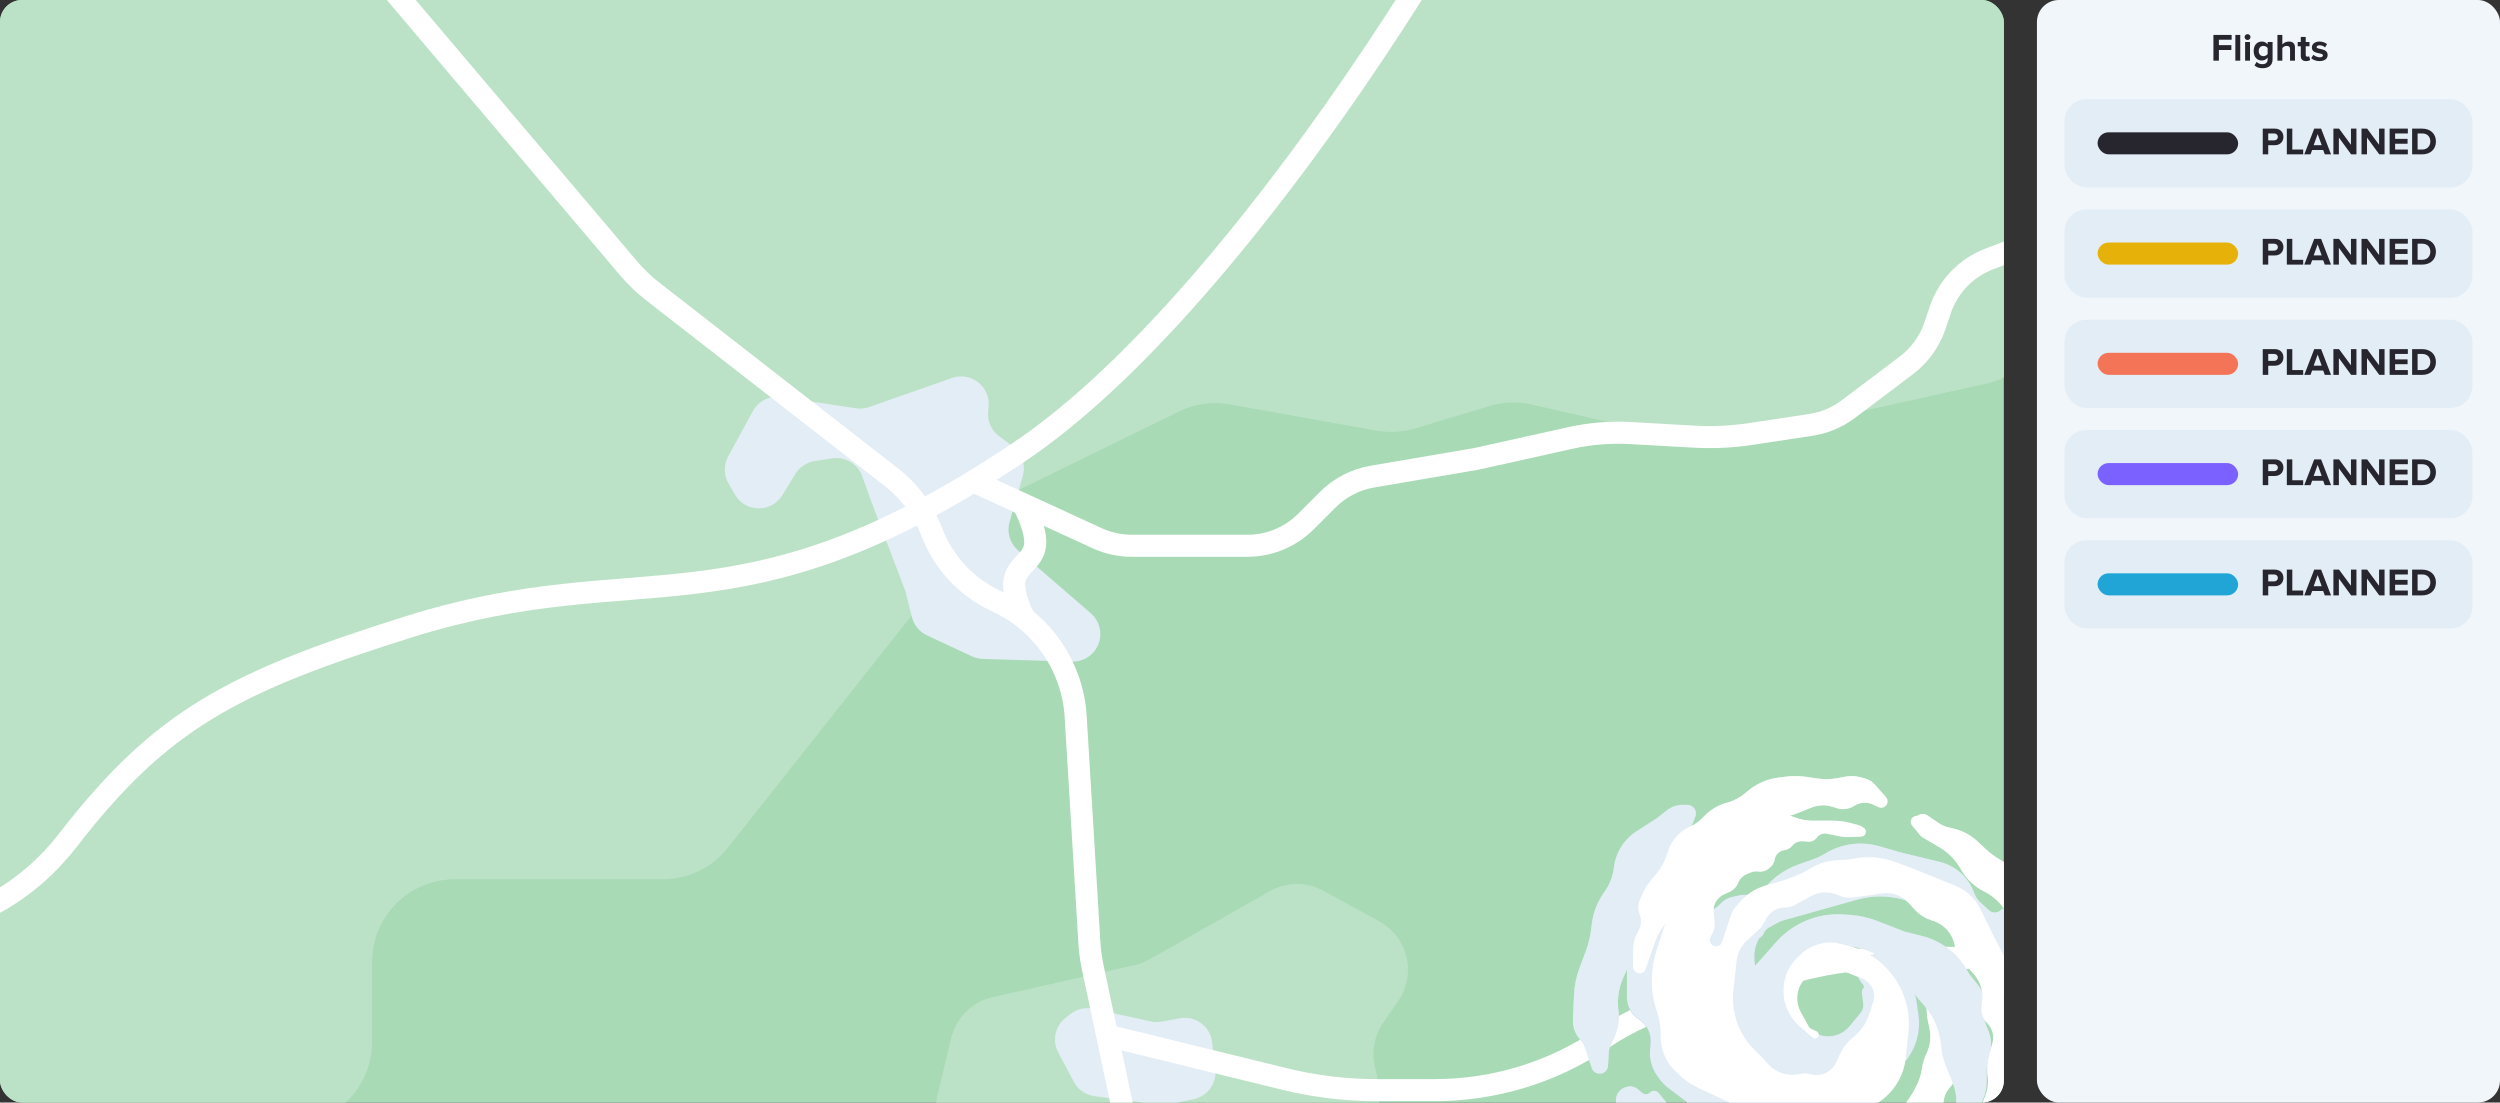
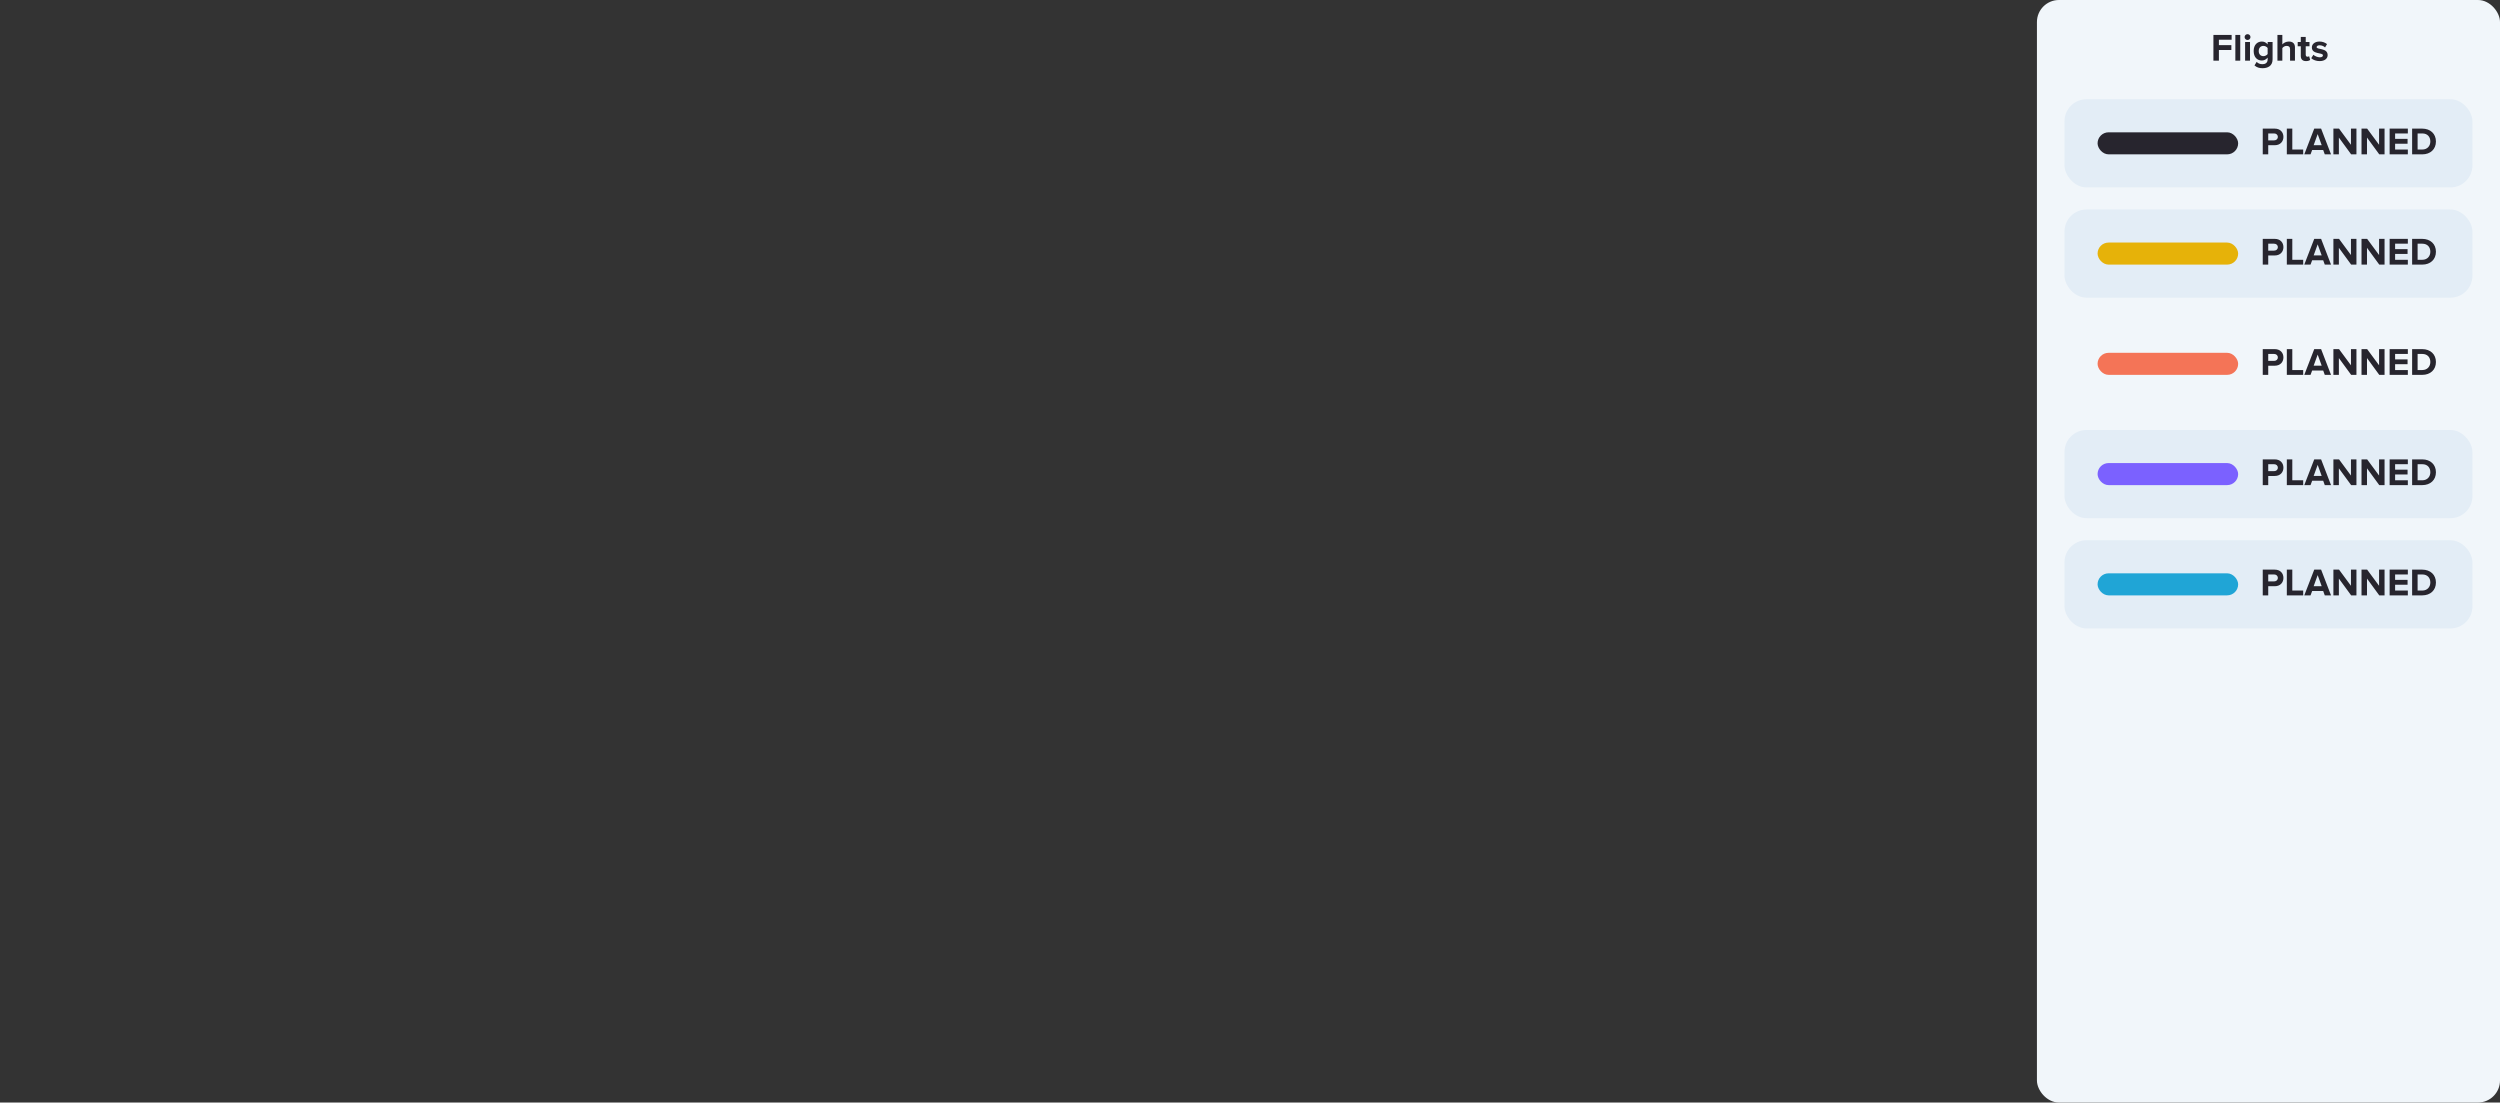
<svg xmlns="http://www.w3.org/2000/svg" viewBox="0 0 907 400" fill="none">
  <rect x="0" y="0" width="907" height="400" fill="#333333" stroke="none" />
  <defs>
    <clipPath id="clip0_455_40958">
      <rect width="907" height="400" fill="white" />
    </clipPath>
    <clipPath id="clip1_455_40958">
-       <rect width="727" height="400" rx="8" fill="white" />
-     </clipPath>
+       </clipPath>
    <clipPath id="clip2_455_40958">
      <rect width="727" height="400" rx="8" fill="white" />
    </clipPath>
    <clipPath id="clip3_455_40958">
      <rect width="200" height="200" fill="white" transform="translate(569 265)" />
    </clipPath>
    <symbol id="flight-path" viewBox="0 0 164 132" fill="none">
-       <path id="flight-path-path" d="M162 130H18C9.163 130 2 122.837 2 114C2 105.163 9.163 98 18 98H146C154.837 98 162 90.837 162 82C162 73.163 154.837 66 146 66H18C9.163 66 2 58.837 2 50C2 41.163 9.163 34 18 34H146C154.837 34 162 26.837 162 18C162 9.163 154.837 2 146 2H2" />
-     </symbol>
+       </symbol>
    <mask id="mask-flight-path">
      <use class="mask flight-path" href="#flight-path-path" />
    </mask>
    <symbol id="flight-item">
      <rect x="761" y="48" width="51" height="8" rx="4" fill="currentColor" />
      <path d="M822.912 56V52.682H825.292C827.308 52.682 828.428 51.296 828.428 49.672C828.428 48.034 827.322 46.662 825.292 46.662H820.924V56H822.912ZM825.026 50.932H822.912V48.412H825.026C825.81 48.412 826.398 48.888 826.398 49.672C826.398 50.442 825.81 50.932 825.026 50.932ZM835.596 56V54.25H831.648V46.662H829.66V56H835.596ZM845.696 56L842.098 46.662H839.606L835.994 56H838.262L838.85 54.418H842.854L843.428 56H845.696ZM842.308 52.668H839.396L840.852 48.65L842.308 52.668ZM854.917 56V46.662H852.929V52.528L848.603 46.662H846.559V56H848.547V49.91L852.999 56H854.917ZM865.116 56V46.662H863.128V52.528L858.802 46.662H856.758V56H858.746V49.91L863.198 56H865.116ZM873.565 56V54.25H868.945V52.136H873.467V50.386H868.945V48.412H873.565V46.662H866.957V56H873.565ZM878.801 56C881.727 56 883.757 54.152 883.757 51.338C883.757 48.524 881.727 46.662 878.801 46.662H875.119V56H878.801ZM878.801 54.25H877.107V48.412H878.801C880.719 48.412 881.727 49.686 881.727 51.338C881.727 52.92 880.649 54.25 878.801 54.25Z" fill="#27252E" />
    </symbol>
    <symbol id="tornado" viewBox="0 0 800 800">
      <path d="M590.25 346.424C590.25 344.816 590.476 343.216 590.922 341.671L593.661 332.169C595.817 324.689 604.964 321.912 610.915 326.931L613.095 328.77C616.371 331.533 621.258 331.157 624.073 327.925V327.925C625.163 326.674 626.621 325.8 628.238 325.43L630.857 324.83C634.848 323.915 638.923 325.986 640.536 329.75V329.75C641.612 332.261 641.411 335.136 639.996 337.473L638.524 339.906C637.2 342.094 636.5 344.602 636.5 347.159V347.28C636.5 350.501 637.576 353.629 639.558 356.167L652.8 373.128C656.383 377.718 662.427 379.619 667.992 377.906L668.716 377.683C676.938 375.154 680.695 365.654 676.427 358.185L676.042 357.511C675.848 357.171 675.62 356.852 675.361 356.558V356.558C672.808 353.657 673.76 349.116 677.264 347.485L679.053 346.652C682.324 345.129 686.217 346.238 688.196 349.255L692.701 356.126C694.051 358.183 694.93 360.513 695.278 362.949L696.033 368.234C696.178 369.244 696.25 370.262 696.25 371.281V371.281C696.25 376.423 694.41 381.396 691.064 385.301L685.406 391.901C683.647 393.953 682.242 396.282 681.246 398.794L679.096 404.214C677.769 407.561 675.015 410.14 671.589 411.246V411.246C670.045 411.743 668.618 412.547 667.393 413.609L666.738 414.177C663.539 416.95 659.387 418.37 655.159 418.137L646.295 417.649C638.611 417.226 631.233 414.495 625.125 409.813L619.5 405.5L605.461 394.917C603.996 393.813 602.719 392.48 601.678 390.971L601.052 390.063C599.239 387.434 598.381 384.263 598.621 381.079L598.831 378.307C599.089 374.885 597.446 371.597 594.554 369.749V369.749C591.872 368.037 590.25 365.075 590.25 361.893V346.424Z" fill="#A7B9CD" />
      <path d="M590.25 346.424C590.25 344.816 590.476 343.216 590.922 341.671L593.661 332.169C595.817 324.689 604.964 321.912 610.915 326.931L613.095 328.77C616.371 331.533 621.258 331.157 624.073 327.925V327.925C625.163 326.674 626.621 325.8 628.238 325.43L630.857 324.83C634.848 323.915 638.923 325.986 640.536 329.75V329.75C641.612 332.261 641.411 335.136 639.996 337.473L638.524 339.906C637.2 342.094 636.5 344.602 636.5 347.159V347.28C636.5 350.501 637.576 353.629 639.558 356.167L652.8 373.128C656.383 377.718 662.427 379.619 667.992 377.906L668.716 377.683C676.938 375.154 680.695 365.654 676.427 358.185L676.042 357.511C675.848 357.171 675.62 356.852 675.361 356.558V356.558C672.808 353.657 673.76 349.116 677.264 347.485L679.053 346.652C682.324 345.129 686.217 346.238 688.196 349.255L692.701 356.126C694.051 358.183 694.93 360.513 695.278 362.949L696.033 368.234C696.178 369.244 696.25 370.262 696.25 371.281V371.281C696.25 376.423 694.41 381.396 691.064 385.301L685.406 391.901C683.647 393.953 682.242 396.282 681.246 398.794L679.096 404.214C677.769 407.561 675.015 410.14 671.589 411.246V411.246C670.045 411.743 668.618 412.547 667.393 413.609L666.738 414.177C663.539 416.95 659.387 418.37 655.159 418.137L646.295 417.649C638.611 417.226 631.233 414.495 625.125 409.813L619.5 405.5L605.461 394.917C603.996 393.813 602.719 392.48 601.678 390.971L601.052 390.063C599.239 387.434 598.381 384.263 598.621 381.079L598.831 378.307C599.089 374.885 597.446 371.597 594.554 369.749V369.749C591.872 368.037 590.25 365.075 590.25 361.893V346.424Z" fill="#E3EDF6" />
      <path d="M589.853 394.417C591.331 393.851 593 394.137 594.206 395.162L595.775 396.496C596.608 397.204 597.846 397.154 598.619 396.381V396.381C599.494 395.506 600.932 395.574 601.721 396.527L613.428 410.673C616.522 414.412 620.942 416.811 625.763 417.367L628.487 417.681C630.324 417.893 632.132 418.303 633.881 418.904L635.784 419.559C643.289 422.138 651.351 422.649 659.121 421.036L665.455 419.722C670.954 418.58 676.253 416.626 681.176 413.923V413.923C684.715 411.98 688.452 410.422 692.324 409.274L693.25 409L695.576 408.633C697.141 408.386 698.743 408.701 700.098 409.524V409.524C702.92 411.237 704.073 414.75 702.817 417.803L702.287 419.09C701.775 420.333 701.656 421.704 701.948 423.017V423.017C702.783 426.774 700.225 430.441 696.41 430.954L692.461 431.486C691.166 431.66 689.916 432.081 688.779 432.726L682.596 436.232C672.103 442.182 659.723 443.868 648.02 440.943L646.858 440.652C643.793 439.886 640.662 439.412 637.507 439.237L628.131 438.716C622.582 438.407 617.122 437.182 611.973 435.091L600.293 430.345C597.351 429.15 594.898 426.997 593.333 424.234V424.234C592.131 422.114 591.5 419.719 591.5 417.283V411.779C591.5 409.964 590.985 408.186 590.014 406.651L587.026 401.929C585.332 399.251 586.514 395.693 589.474 394.561L589.853 394.417Z" fill="#E3EDF6" />
      <path d="M692.476 342.389C691.788 341.741 692.004 340.598 692.881 340.247V340.247C693.27 340.092 693.709 340.134 694.06 340.36L696.207 341.74C696.733 342.078 697.205 342.493 697.607 342.971L699.049 344.683C700.343 346.22 701.411 347.933 702.22 349.772L703.051 351.662C703.514 352.714 704.137 353.689 704.898 354.551L705.227 354.923C706.698 356.591 707.555 358.711 707.656 360.933V360.933C707.718 362.296 708.065 363.631 708.676 364.851L708.933 365.367C709.799 367.099 710.25 369.008 710.25 370.944V372.026C710.25 373.006 710.36 373.982 710.577 374.938L710.873 376.24C711.281 378.036 711.124 379.914 710.422 381.617V381.617C709.978 382.695 709.75 383.85 709.75 385.016V388.62C709.75 390.793 708.929 392.885 707.45 394.477V394.477C706.821 395.154 706.305 395.929 705.922 396.771L705.896 396.829C705.468 397.769 705.206 398.776 705.12 399.805L705.076 400.336C704.864 402.88 703.851 405.291 702.183 407.222L701.142 408.428C700.383 409.307 699.716 410.262 699.152 411.277L698.814 411.884C697.942 413.454 696.855 414.895 695.585 416.165V416.165C694.532 417.218 693.604 418.39 692.82 419.656L692.34 420.432C691.291 422.127 689.911 423.592 688.282 424.742V424.742C687.1 425.576 686.047 426.579 685.155 427.718L684.757 428.228C682.943 430.545 680.622 432.415 677.972 433.694L677.615 433.867C675.717 434.783 673.974 435.991 672.449 437.446V437.446C670.341 439.458 667.823 440.99 665.068 441.938L663.597 442.443C662.036 442.98 660.526 443.657 659.087 444.467L658.96 444.538C655.201 446.653 651.016 447.899 646.713 448.186L642 448.5L641.432 448.614C636.019 449.696 630.458 449.827 625 449V449L620.123 448.736C617.238 448.58 614.417 447.833 611.833 446.542L611.74 446.495C609.434 445.342 606.931 444.634 604.363 444.407V444.407C601.326 444.139 598.386 443.198 595.758 441.652L592.262 439.595C591.591 439.201 590.865 438.908 590.108 438.726L581.855 436.745C580.371 436.389 579.719 434.644 580.606 433.401V433.401C581.01 432.836 581.663 432.5 582.358 432.5H587.5H594.185C596.362 432.5 598.508 433.028 600.437 434.038V434.038C601.965 434.839 603.632 435.338 605.348 435.51L606.15 435.59C607.21 435.696 608.281 435.638 609.323 435.419L610.385 435.195C611.762 434.905 613.195 435.043 614.492 435.589L614.649 435.655C616.309 436.354 618.183 436.335 619.829 435.604V435.604C621.078 435.049 622.47 434.9 623.808 435.179L625.138 435.456C626.853 435.813 628.63 435.745 630.313 435.258L633.739 434.266C636.056 433.596 638.484 433.395 640.88 433.677L642.873 433.912C644.757 434.133 646.666 433.849 648.404 433.089V433.089C649.297 432.698 650.133 432.187 650.887 431.57L654.399 428.696C656.764 426.762 659.567 425.437 662.562 424.838V424.838C664.508 424.448 666.38 423.751 668.107 422.773L670.781 421.257C672.243 420.429 673.506 419.292 674.482 417.925L675.676 416.254C676.373 415.278 677.371 414.559 678.516 414.207V414.207C679.486 413.908 680.354 413.345 681.022 412.582L683.5 409.75L691.139 400.502C692.377 399.004 693.462 397.387 694.38 395.675L695.073 394.38C696.183 392.308 696.933 390.063 697.29 387.74L697.381 387.146C697.626 385.557 698.1 384.012 698.788 382.559L698.956 382.205C699.647 380.745 700.086 379.18 700.255 377.574V377.574C700.417 376.035 700.329 374.48 699.993 372.969L699.603 371.214C699.202 369.41 699 367.568 699 365.719V363.827C699 362.778 699.104 361.732 699.309 360.703V360.703C699.764 358.429 699.717 356.082 699.17 353.827L698.723 351.983C698.245 350.011 697.411 348.143 696.261 346.47L695.461 345.308C695.321 345.103 695.159 344.914 694.978 344.744L692.476 342.389Z" fill="white" />
-       <path d="M657.534 311.859C659.173 311.288 660.748 310.545 662.231 309.642V309.642C668.136 306.048 675.281 305.103 681.917 307.038L689.5 309.25L703.687 312.68C709.08 313.984 713.55 317.741 715.763 322.83L716.603 324.762C717.03 325.743 717.656 326.625 718.442 327.351L721.549 330.218C722.787 331.361 724.699 331.346 725.919 330.184V330.184C727.46 328.716 729.979 329.138 730.958 331.027L736 340.75L742.328 354.989C743.438 357.486 744.221 360.116 744.659 362.813L745.204 366.177C745.4 367.384 745.793 368.551 746.366 369.631L747.917 372.55C749.033 374.65 748.816 377.209 747.362 379.091V379.091C746.19 380.607 745.806 382.587 746.324 384.431L747.414 388.306C747.628 389.065 747.506 389.88 747.079 390.543V390.543C746.222 391.877 744.42 392.215 743.138 391.282L741.786 390.299C740.664 389.483 740 388.179 740 386.792V385.341C740 383.842 739.401 382.401 738.341 381.341V381.341C737.034 380.034 736.447 378.165 736.778 376.346V376.346C737.077 374.701 736.63 373.008 735.559 371.725L704.25 334.25V334.25C696.208 326.362 684.563 323.374 673.717 326.413L647.327 333.808C646.28 334.102 645.272 334.523 644.328 335.063L641.627 336.606C640.895 337.024 640.319 337.668 639.983 338.441V338.441C638.438 342.002 633.204 341.367 632.556 337.538L632.287 335.948C632.103 334.857 632.338 333.736 632.946 332.811L638.173 324.857C641.628 319.599 646.72 315.628 652.66 313.558L657.534 311.859Z" fill="#E3EDF6" />
      <path d="M693.702 299.485C692.642 298.195 693.428 296.244 695.086 296.049V296.049C695.359 296.017 695.624 295.931 695.864 295.798L696.043 295.698C697.089 295.117 698.373 295.18 699.357 295.859L703.288 298.569C704.419 299.349 705.688 299.907 707.027 300.213L708.615 300.576C711.977 301.345 715.072 302.999 717.58 305.367L720.061 307.71C721.848 309.398 723.824 310.873 725.95 312.106L731.657 315.416C734.019 316.786 736.022 318.696 737.502 320.99L737.556 321.074C739.315 323.8 741.82 325.964 744.774 327.306L744.969 327.395C747.29 328.45 749.325 330.043 750.908 332.041V332.041C752.448 333.987 753.516 336.264 754.027 338.693L755.687 346.574C756.708 351.425 759.083 355.887 762.538 359.443L764.607 361.574C765.363 362.352 765.978 363.256 766.423 364.245V364.245C767.433 366.49 767.515 369.043 766.651 371.348L766.438 371.916C765.983 373.129 765.75 374.413 765.75 375.708V379.233C765.75 383.006 764.716 386.706 762.761 389.932L761.931 391.302C761.15 392.589 760.617 394.011 760.357 395.494L759.224 401.973C759.088 402.749 758.507 403.373 757.742 403.564V403.564C756.405 403.899 755.139 402.809 755.272 401.437L755.599 398.057C755.697 397.05 755.443 396.04 754.882 395.198L754.128 394.067C753.23 392.719 752.75 391.135 752.75 389.515V387.86C752.75 385.974 752.36 384.108 751.604 382.38L750.548 379.967C749.688 378.002 749.154 375.91 748.965 373.774V373.774C748.66 370.319 747.453 367.004 745.464 364.163L743.978 362.04C742.356 359.724 741.392 356.993 741.191 354.172V354.172C740.909 350.224 739.128 346.508 736.215 343.828V343.828C735.078 342.782 734.104 341.572 733.324 340.238L727.936 331.022C726.02 327.745 723.192 325.096 719.797 323.399V323.399C716.343 321.672 713.478 318.961 711.562 315.608L711.309 315.165C709.468 311.945 706.817 309.262 703.618 307.384L697.693 303.907C697.234 303.638 696.827 303.29 696.49 302.879L693.702 299.485Z" fill="white" />
      <path d="M577.51 335.174C577.996 331.279 579.394 327.555 581.59 324.302L582.508 322.942C584.145 320.516 585.175 317.732 585.511 314.825V314.825C586.137 309.397 589.163 304.535 593.757 301.576L601.25 296.75L604.713 294.008C606.356 292.708 608.39 292 610.486 292H612.16C612.71 292 613.25 292.146 613.725 292.423V292.423C615.038 293.189 615.603 294.791 615.062 296.211L614.166 298.564C614.056 298.854 613.923 299.136 613.769 299.406L605.75 313.5L598.755 324.248C596.595 327.567 594.901 331.167 593.72 334.946L592.642 338.396C592.051 340.288 591.75 342.258 591.75 344.24V344.24C591.75 347.047 591.147 349.822 589.981 352.376L588.97 354.59C587.353 358.132 586.708 362.042 587.104 365.917L587.22 367.054C587.566 370.448 586.94 373.87 585.414 376.921L584.535 378.68C584.017 379.716 583.717 380.846 583.653 382.003L583.394 386.656C583.311 388.149 582.153 389.36 580.665 389.509V389.509C579.253 389.65 577.931 388.794 577.483 387.448L575.141 380.424C574.718 379.154 574.042 377.984 573.153 376.985V376.985C571.451 375.07 570.56 372.57 570.666 370.01L571.038 361.08C571.179 357.715 571.85 354.392 573.027 351.236L575.363 344.969C576.285 342.498 576.915 339.928 577.242 337.312L577.51 335.174Z" fill="#E3EDF6" />
      <path d="M613.126 299.908C614.859 299.143 616.425 298.047 617.736 296.681L618.388 296.002C620.587 293.712 623.374 292.07 626.444 291.258V291.258C628.949 290.594 631.274 289.377 633.246 287.695L633.966 287.08C637.09 284.416 640.912 282.703 644.979 282.145L647.284 281.829C650.08 281.445 652.917 281.466 655.708 281.89L659.025 282.395C661.656 282.795 664.336 282.747 666.951 282.253L669.393 281.79C671.273 281.435 673.21 281.508 675.057 282.006L676.738 282.458C678.05 282.812 679.229 283.543 680.128 284.562L684.218 289.197C685.233 290.347 684.857 292.15 683.466 292.799V292.799C682.854 293.085 682.146 293.087 681.532 292.803L679.518 291.874C677.326 290.862 674.77 291.037 672.737 292.338L672.627 292.409C670.804 293.576 668.557 293.875 666.491 293.226L664.773 292.686C662.332 291.919 659.701 292.013 657.321 292.952L651.5 295.25V295.25C634.673 300.427 620.12 311.198 610.251 325.777L609 327.625L601.975 338.389C601.493 339.127 601.103 339.92 600.812 340.752L597.025 351.571C596.513 353.036 594.738 353.598 593.475 352.696V352.696C592.863 352.259 592.5 351.554 592.5 350.802V344.178C592.5 342.417 592.91 340.68 593.698 339.105L594.647 337.206C595.507 335.486 595.582 333.479 594.855 331.7V331.7C594.15 329.979 594.197 328.042 594.984 326.356L596.489 323.131C596.994 322.048 597.629 321.03 598.38 320.099L601.345 316.422C602.77 314.655 603.868 312.647 604.586 310.493L605.219 308.593C606.512 304.713 609.384 301.559 613.126 299.908V299.908Z" fill="white" />
      <path d="M634.031 359.751C633.52 358.442 633.379 357.018 633.623 355.635V355.635C633.87 354.239 634.499 352.939 635.44 351.88L644 342.25V342.25C650.132 335.017 659.332 331.122 668.793 331.753L670.992 331.899C674.477 332.132 677.906 332.895 681.159 334.164L691 338L697.344 339.586C704.155 341.289 709.983 345.682 713.495 351.761L713.75 352.202C714.249 353.066 714.815 353.89 715.441 354.667L717.526 357.253C719.581 359.801 720.479 363.092 720.003 366.33V366.33C719.675 368.563 719.997 370.842 720.93 372.896L721.145 373.368C722.502 376.354 722.726 379.731 721.774 382.869L721.456 383.922C720.988 385.465 720.75 387.07 720.75 388.683V392.463C720.75 394.143 720.471 395.81 719.923 397.398L719.267 399.301C718.607 401.214 718.597 403.29 719.236 405.209V405.209C719.893 407.178 719.864 409.312 719.155 411.262L718.855 412.085C718.454 413.189 717.889 414.226 717.179 415.161L712.75 421L710.617 424.732C710.043 425.738 709.63 426.828 709.393 427.962V427.962C708.82 430.716 707.217 433.148 704.911 434.762L704.33 435.169C703.779 435.555 703.179 435.865 702.546 436.092L697.28 437.983C695.462 438.635 693.504 437.448 693.243 435.534V435.534C693.093 434.434 693.555 433.34 694.448 432.68L696.106 431.454C697.769 430.225 698.75 428.28 698.75 426.212V425.457C698.75 423.856 699.229 422.291 700.127 420.965L703.269 416.319C704.088 415.108 704.805 413.832 705.412 412.502L708.257 406.27C709.241 404.115 709.75 401.774 709.75 399.405V399.405C709.75 397.321 709.356 395.255 708.588 393.316L705.883 386.491C704.966 384.176 704.399 381.739 704.201 379.257V379.257C703.747 373.588 701.379 368.242 697.485 364.097L697.29 363.889C696.265 362.798 695.337 361.621 694.516 360.37L690.5 354.25L689.77 353.347C686.811 349.683 682.922 346.881 678.51 345.235L677.031 344.683C671.561 342.642 665.51 342.817 660.167 345.171L655.047 347.426C650.422 349.463 647.343 353.939 647.095 358.987V358.987C646.879 363.377 648.838 367.592 652.333 370.258L657.175 373.952C659.873 376.009 663.428 376.566 666.626 375.431V375.431C668.343 374.822 669.862 373.757 671.02 372.35L674.979 367.544C675.79 366.559 676.156 365.282 675.991 364.017L675.537 360.532C675.22 358.102 677.855 356.385 679.95 357.657V357.657C681.025 358.31 681.561 359.577 681.282 360.804L679.481 368.697C678.842 371.499 677.365 374.04 675.247 375.982L669.188 381.536C667.421 383.156 665.298 384.34 662.991 384.992V384.992C658.005 386.401 652.645 385.199 648.738 381.796L644.34 377.966C641.161 375.196 638.699 371.699 637.165 367.771L634.031 359.751Z" fill="#E3EDF6" />
      <path d="M665.75 342L669.891 342.964C678.784 345.035 686.203 351.132 689.958 359.454V359.454C692.113 364.231 692.948 369.497 692.377 374.706L691.362 383.95C691.122 386.137 690.553 388.276 689.673 390.294V390.294C687.776 394.646 684.513 398.261 680.377 400.592L677.242 402.359C674.43 403.944 671.397 405.103 668.244 405.796L660.5 407.5L652.003 409.199C648.573 409.885 645.019 409.57 641.764 408.291V408.291C640.426 407.766 639.155 407.083 637.977 406.259L635.405 404.459C633.306 402.989 631.083 401.703 628.763 400.614L615.971 394.613C613.344 393.38 610.951 391.701 608.899 389.649L607.495 388.245C605.528 386.278 604.072 383.86 603.254 381.201V381.201C602.754 379.576 602.5 377.886 602.5 376.185V375.152C602.5 372.731 602.133 370.325 601.411 368.014L600.882 366.323C598.682 359.282 598.727 351.732 601.01 344.718L604.5 334L612.52 316.074C612.839 315.359 613.099 314.619 613.295 313.861L613.352 313.643C614.247 310.189 616.473 307.229 619.543 305.41V305.41C620.839 304.642 621.997 303.663 622.969 302.513L623.353 302.06C625.721 299.262 628.929 297.301 632.5 296.471L634.985 295.893C636.822 295.466 638.702 295.25 640.589 295.25H644.268C646.57 295.25 648.852 295.674 651 296.5V296.5C653.148 297.326 655.43 297.75 657.732 297.75H664.877C667.116 297.75 669.345 298.045 671.507 298.627L674.46 299.422C674.653 299.474 674.837 299.551 675.01 299.65L676.072 300.266C677.383 301.024 677.165 302.98 675.72 303.431V303.431C675.574 303.477 675.423 303.503 675.27 303.509L670.638 303.694C669.716 303.731 668.793 303.659 667.888 303.478L662.749 302.45C661.38 302.176 659.978 302.73 659.167 303.866V303.866C658.443 304.88 657.24 305.439 655.998 305.34L654.14 305.191C652.64 305.071 651.174 305.681 650.201 306.83L650.038 307.023C649.372 307.811 648.428 308.314 647.403 308.427V308.427C645.67 308.62 644.257 309.902 643.898 311.608L643.806 312.046C643.607 312.992 643.118 313.852 642.408 314.508L642.034 314.854C640.904 315.897 639.368 316.382 637.844 316.179V316.179C636.963 316.062 636.066 316.173 635.241 316.504L633.823 317.071C632.341 317.664 631.172 318.844 630.593 320.332V320.332C630.052 321.723 628.993 322.849 627.638 323.475L625.39 324.512C624.008 325.15 622.897 326.257 622.253 327.636V327.636C621.76 328.692 621.563 329.862 621.683 331.022L622.07 334.756C622.188 335.897 621.99 337.048 621.499 338.085L620.541 340.107C620.205 340.817 620.261 341.651 620.689 342.31V342.31C621.723 343.9 624.136 343.592 624.736 341.792L628.062 331.813C628.352 330.945 628.8 330.139 629.386 329.437L630.897 327.624C633.409 324.609 636.759 322.407 640.523 321.296L646.852 319.429C648.948 318.811 650.991 318.028 652.963 317.089L655.25 316L656.512 315.223C659.937 313.116 663.879 312 667.9 312V312C669.297 312 670.69 311.865 672.061 311.598L672.625 311.488C677.612 310.515 682.771 310.934 687.535 312.698L693.75 315L709.464 321.37C711.307 322.118 713.008 323.178 714.491 324.505V324.505C716.148 325.988 717.503 327.777 718.482 329.773L723.25 339.5L734.292 360.648C736.63 365.127 736.76 370.437 734.643 375.024L734.095 376.21C732.747 379.131 732.537 382.45 733.506 385.518L734.541 388.798C734.837 389.733 735.468 390.525 736.313 391.022V391.022C738.002 392.016 738.712 394.094 737.984 395.914L734.477 404.682C733.995 405.889 733.671 407.154 733.515 408.444L732.452 417.259C732.153 419.734 731.43 422.14 730.315 424.371L730.205 424.591C729.078 426.844 727.544 428.869 725.68 430.564V430.564C723.907 432.175 722.432 434.086 721.322 436.21L718.538 441.536C717.686 443.165 716.546 444.626 715.172 445.847L714.319 446.605C713.285 447.525 712.068 448.215 710.748 448.632V448.632C708.954 449.199 707.36 450.268 706.155 451.714L703.332 455.101C703.114 455.363 702.836 455.568 702.521 455.7V455.7C701.244 456.231 699.809 455.415 699.614 454.046L699.59 453.88C699.531 453.468 699.359 453.081 699.092 452.761L699 452.65C698.521 452.075 698.297 451.329 698.379 450.585L698.392 450.473C698.462 449.84 698.73 449.247 699.158 448.776L702.451 445.154C703.112 444.426 703.397 443.433 703.221 442.466V442.466C703.079 441.684 703.237 440.878 703.664 440.207L704.194 439.373C704.562 438.796 705.031 438.29 705.578 437.879L706.991 436.819C708.728 435.517 709.75 433.472 709.75 431.301V431.301C709.75 430.28 709.977 429.271 710.414 428.348L711.114 426.871C711.687 425.661 712.659 424.685 713.867 424.107V424.107C716.175 423.003 717.494 420.523 717.119 417.993L717.093 417.814C716.872 416.325 717.212 414.806 718.048 413.554L718.55 412.8C719.944 410.71 720.332 408.107 719.611 405.702L719.459 405.195C718.838 403.126 718.937 400.908 719.739 398.903L720.278 397.555C721.081 395.547 721.398 393.377 721.202 391.223L721.016 389.179C720.84 387.242 721.01 385.289 721.519 383.411L722.889 378.353C723.576 375.815 722.853 373.103 720.994 371.244V371.244C719.418 369.668 718.643 367.46 718.89 365.244L719.149 362.908C719.532 359.465 718.436 356.022 716.135 353.433L711.913 348.684C710.499 347.093 709.556 345.139 709.189 343.042V343.042C708.457 338.863 705.478 335.429 701.443 334.115L700.484 333.803C698.363 333.112 696.452 331.893 694.933 330.261L692.321 327.455C691.125 326.171 689.635 325.197 687.978 324.617V324.617C686.35 324.047 684.608 323.875 682.9 324.116L672.588 325.566C670.571 325.849 668.515 325.555 666.658 324.717V324.717C663.569 323.321 660.002 323.463 657.033 325.099L651.228 328.298C650.094 328.922 648.821 329.25 647.527 329.25V329.25C644.734 329.25 642.162 330.768 640.813 333.214L639.883 334.9C639.298 335.959 638.542 336.914 637.645 337.726L633.75 341.25V341.25C631.655 343.184 630.333 345.813 630.031 348.648L628.875 359.488C628.626 361.819 628.691 364.172 629.069 366.486V366.486C629.997 372.17 632.773 377.389 636.967 381.336L639 383.25L641.242 385.824C644.036 389.032 648.316 390.527 652.501 389.756L653.48 389.576C654.645 389.362 655.843 389.417 656.982 389.737V389.737C660.606 390.756 664.438 389.024 666.067 385.63L666.25 385.25L667.537 382.461C668.663 380.021 670.347 377.88 672.453 376.21V376.21C675.092 374.116 677.057 371.292 678.102 368.089L679.601 363.49C680.024 362.193 680.05 360.799 679.675 359.488V359.488C679.092 357.446 677.594 355.791 675.62 355.007L667.92 351.95C664.098 350.432 659.758 351.055 656.516 353.585L655.967 354.013C653.185 356.185 651.706 359.628 652.046 363.141V363.141C652.181 364.532 652.597 365.882 653.269 367.108L656.212 372.475C656.399 372.816 656.69 373.089 657.042 373.254L659.067 374.203C660.36 374.81 659.928 376.75 658.499 376.75V376.75C658.177 376.75 657.866 376.634 657.623 376.423L652.84 372.269C650.026 369.825 648.097 366.52 647.354 362.867V362.867C646.2 357.19 648.031 351.317 652.207 347.301L653.246 346.302C656.578 343.098 661.152 341.524 665.75 342V342Z" fill="white" />
    </symbol>
  </defs>
  <g clip-path="url(#clip0_455_40958)">
    <g clip-path="url(#clip1_455_40958)">
      <title>Map</title>
      <rect width="727" height="400" rx="8" fill="#A8DAB5" />
      <path d="M-22.392 -2.826C-21.617 -19.063 -8.051 -31.729 8.201 -31.389L714.627 -16.614C730.948 -16.273 744 -2.945 744 13.379V109.924C744 123.99 734.228 136.167 720.495 139.213L626.604 160.035C622.256 161 617.748 160.984 613.407 159.989L555.745 146.775C550.669 145.612 545.378 145.79 540.392 147.292L513.366 155.432C508.852 156.791 504.081 157.068 499.441 156.239L446.155 146.724C439.882 145.604 433.415 146.51 427.691 149.312L371.112 177.008C367.088 178.978 363.557 181.823 360.777 185.336L264.008 307.617C258.318 314.807 249.653 319 240.484 319H165C148.431 319 135 332.431 135 349V378C135 394.569 121.569 408 105 408H-10.534C-27.664 408 -41.317 393.68 -40.5 376.57L-22.392 -2.826Z" fill="#BBE2C6" />
-       <path d="M316.5 183L312.806 172.77C311.177 168.26 306.577 165.541 301.84 166.288L295.545 167.282C292.66 167.738 290.119 169.432 288.588 171.919L283.812 179.68C279.838 186.139 270.402 185.996 266.625 179.42L264.289 175.355C262.556 172.338 262.515 168.639 264.181 165.585L273.15 149.142C275.161 145.454 279.264 143.417 283.419 144.043L310.542 148.13C312.156 148.373 313.805 148.217 315.345 147.677L345.383 137.131C352.236 134.726 359.287 140.197 358.658 147.433L358.487 149.396C358.185 152.876 359.72 156.261 362.536 158.326L367.372 161.873C370.753 164.352 372.229 168.677 371.068 172.706L366.273 189.348C365.192 193.098 366.392 197.134 369.346 199.685L395.74 222.48C396.898 223.48 397.811 224.732 398.408 226.141V226.141C401.254 232.85 396.193 240.251 388.909 240.032L356.561 239.062C355.201 239.021 353.864 238.703 352.632 238.128L336.317 230.515C333.586 229.24 331.575 226.802 330.845 223.878L328.5 214.5L316.5 183Z" fill="#E3EDF6" />
      <path d="M345.092 376.597C346.872 369.19 352.706 363.438 360.137 361.762L411.612 350.151C413.527 349.719 415.368 349.007 417.076 348.039L460.686 323.31C466.717 319.89 474.089 319.838 480.168 323.172L500.43 334.283C510.838 339.991 514.013 353.455 507.251 363.211L501.83 371.034C498.625 375.658 497.517 381.419 498.776 386.903L500.026 392.343C502.684 403.917 494.731 415.245 482.942 416.675L384.378 428.632C381.759 428.95 379.102 428.746 376.562 428.033L354.039 421.707C343.688 418.8 337.488 408.231 340 397.777L345.092 376.597Z" fill="#BBE2C6" />
      <path d="M388.288 367.939C390.637 366.079 393.698 365.37 396.626 366.009L417.535 370.571C418.832 370.854 420.172 370.876 421.478 370.636L428.014 369.432C433.693 368.385 439.076 372.353 439.756 378.088L440.912 387.828C441.526 393.007 438.057 397.789 432.943 398.811L423.633 400.673C422.552 400.89 421.442 400.926 420.35 400.78L397.087 397.678C393.894 397.252 391.101 395.314 389.585 392.472L383.928 381.865C381.654 377.6 382.755 372.319 386.545 369.319L388.288 367.939Z" fill="#E3EDF6" />
      <path d="M-8 330.5C-8 330.5 9.637 324.235 24.5 305C58.5 261 84.5 247.5 148 227.5C233.599 200.539 267 232.5 369 164.5C442.622 115.419 518.5 -12.001 518.5 -12.001" stroke="white" stroke-width="8" />
-       <path d="M139.411 -7.287L227.981 97.255C230.654 100.409 233.645 103.279 236.908 105.819L323.429 173.161C330.016 178.288 335.067 185.128 338.027 192.932V192.932C342.182 203.886 350.401 212.815 360.973 217.861L362.321 218.505C378.476 226.215 389.172 242.087 390.255 259.955L395.23 342.045C395.41 345.011 395.81 347.959 396.426 350.866L413 429" stroke="white" stroke-width="8" />
+       <path d="M139.411 -7.287L227.981 97.255C230.654 100.409 233.645 103.279 236.908 105.819L323.429 173.161V192.932C342.182 203.886 350.401 212.815 360.973 217.861L362.321 218.505C378.476 226.215 389.172 242.087 390.255 259.955L395.23 342.045C395.41 345.011 395.81 347.959 396.426 350.866L413 429" stroke="white" stroke-width="8" />
      <path d="M400.959 375.501L466.07 391.47C476.984 394.146 488.18 395.499 499.417 395.499L520.539 395.499C542.027 395.499 563.029 389.109 580.875 377.142V377.142C590.888 370.427 601.952 365.431 613.609 362.36L652.464 352.122C664.106 349.054 676.095 347.501 688.134 347.501L745.959 347.501" stroke="white" stroke-width="8" />
      <path d="M352.89 174.512L398.036 195.259C401.966 197.065 406.239 198 410.564 198L452.578 198C460.532 198 468.16 194.841 473.786 189.218L481.746 181.262C486.14 176.87 491.789 173.951 497.913 172.907L535.5 166.5L569.702 158.9C576.867 157.307 584.216 156.709 591.544 157.12L614.636 158.418C621.527 158.805 628.439 158.478 635.263 157.441L657.004 154.139C661.924 153.391 666.581 151.432 670.555 148.437L691.617 132.564C696.427 128.939 700.035 123.949 701.97 118.245L703.974 112.34C706.841 103.889 713.322 97.154 721.655 93.963L735.89 88.512" stroke="white" stroke-width="8" />
      <path d="M371.5 224C371.5 224 367.35 216.169 368 211C368.732 205.185 374.64 203.798 375.5 198C376.321 192.464 371.5 183.5 371.5 183.5" stroke="white" stroke-width="8" />
      <g class="tornado-path" opacity="0.5">
        <title>Tornado</title>
        <use class="tornado" href="#tornado" width="800" height="800" clip-path="url(#clip3_455_40958)" />
      </g>
      <use class="tornado" href="#tornado" width="800" height="800" clip-path="url(#clip3_455_40958)" />
      <use class="flight-path" href="#flight-path" x="90" y="55" width="164" height="132" stroke="#27252E" mask="url(#mask-flight-path)" />
      <use class="flight-path" href="#flight-path" x="280" y="55" width="164" height="132" stroke="#F47357" mask="url(#mask-flight-path)" />
      <use class="flight-path" href="#flight-path" x="470" y="55" width="164" height="132" stroke="#21A5D6" mask="url(#mask-flight-path)" />
      <use class="flight-path" href="#flight-path" x="185" y="215" width="164" height="132" stroke="#E6B20A" mask="url(#mask-flight-path)" />
      <use class="flight-path" href="#flight-path" x="375" y="215" width="164" height="132" stroke="#7B61FF" mask="url(#mask-flight-path)" />
    </g>
    <g class="list">
      <title>Flight List</title>
      <rect x="739" width="168" height="400" rx="8" fill="#F1F6FA" />
      <path d="M805.016 22V18.136H809.538V16.386H805.016V14.412H809.636V12.662H803.028V22H805.016ZM812.762 22V12.662H810.984V22H812.762ZM815.407 14.51C815.995 14.51 816.471 14.034 816.471 13.446C816.471 12.858 815.995 12.396 815.407 12.396C814.833 12.396 814.343 12.858 814.343 13.446C814.343 14.034 814.833 14.51 815.407 14.51ZM816.303 22V15.238H814.525V22H816.303ZM820.838 24.744C822.504 24.744 824.492 24.114 824.492 21.538V15.238H822.7V16.106C822.154 15.42 821.426 15.07 820.614 15.07C818.906 15.07 817.632 16.302 817.632 18.514C817.632 20.768 818.92 21.958 820.614 21.958C821.44 21.958 822.168 21.566 822.7 20.894V21.58C822.7 22.91 821.692 23.288 820.838 23.288C819.984 23.288 819.27 23.05 818.724 22.448L817.926 23.736C818.78 24.478 819.676 24.744 820.838 24.744ZM821.174 20.376C820.166 20.376 819.466 19.676 819.466 18.514C819.466 17.352 820.166 16.652 821.174 16.652C821.762 16.652 822.406 16.974 822.7 17.422V19.606C822.406 20.04 821.762 20.376 821.174 20.376ZM832.611 22V17.198C832.611 15.882 831.897 15.07 830.413 15.07C829.307 15.07 828.467 15.602 828.033 16.12V12.662H826.255V22H828.033V17.45C828.341 17.044 828.887 16.652 829.573 16.652C830.343 16.652 830.833 16.946 830.833 17.884V22H832.611ZM836.644 22.168C837.386 22.168 837.862 21.972 838.128 21.734L837.75 20.39C837.652 20.488 837.4 20.586 837.134 20.586C836.742 20.586 836.518 20.264 836.518 19.844V16.792H837.89V15.238H836.518V13.39H834.726V15.238H833.606V16.792H834.726V20.32C834.726 21.524 835.398 22.168 836.644 22.168ZM841.543 22.168C843.419 22.168 844.469 21.23 844.469 19.998C844.469 17.268 840.465 18.108 840.465 17.1C840.465 16.722 840.885 16.428 841.529 16.428C842.355 16.428 843.125 16.778 843.531 17.212L844.245 15.994C843.573 15.462 842.663 15.07 841.515 15.07C839.737 15.07 838.743 16.064 838.743 17.198C838.743 19.858 842.761 18.948 842.761 20.068C842.761 20.488 842.397 20.796 841.627 20.796C840.787 20.796 839.779 20.334 839.289 19.872L838.519 21.118C839.233 21.776 840.367 22.168 841.543 22.168Z" fill="#27252E" />
      <rect x="749" y="36" width="148" height="32" rx="8" fill="#E3EDF6" />
      <rect x="749" y="76" width="148" height="32" rx="8" fill="#E3EDF6" />
-       <rect x="749" y="116" width="148" height="32" rx="8" fill="#E3EDF6" />
      <rect x="749" y="156" width="148" height="32" rx="8" fill="#E3EDF6" />
      <rect x="749" y="196" width="148" height="32" rx="8" fill="#E3EDF6" />
      <use class="item" href="#flight-item" x="0" y="0" color="#27252E" />
      <use class="item" href="#flight-item" x="0" y="40" color="#E6B209" />
      <use class="item" href="#flight-item" x="0" y="80" color="#F47457" />
      <use class="item" href="#flight-item" x="0" y="120" color="#7B61FF" />
      <use class="item" href="#flight-item" x="0" y="160" color="#20A5D6" />
    </g>
  </g>
  <style>
    @media (prefers-reduced-motion: no-preference) {
      @keyframes flight-item {
        0%    { transform: scaleY(0.01); opacity: 0.01; }
        57.9% { transform: scaleY(0.01); opacity: 0.01; }
        68.4% { transform: scaleY(1); opacity: 1; }
        89.5% { transform: scaleY(1); opacity: 1; }
        100% { transform: scaleY(0.01); opacity: 0.01; }
      }
      .list .item:nth-of-type(1) {
        transform-origin: 823px 52px;
      }
      .list .item:nth-of-type(2) {
        transform-origin: 823px 92px;
      }
      .list .item:nth-of-type(3) {
        transform-origin: 823px 132px;
      }
      .list .item:nth-of-type(4) {
        transform-origin: 823px 172px;
      }
      .list .item:nth-of-type(5) {
        transform-origin: 823px 212px;
      }
      .list .item {
        animation: flight-item 9500ms ease-in-out 0ms infinite;
      }

      @keyframes tornado-spin {
        0%   { transform: rotate(0); }
        50%  { transform: rotate(-180deg); }
        100% { transform: rotate(-360deg); }
      }
      .tornado {
        transform-origin: 664px 364px;
        animation: tornado-spin 9s linear 0ms infinite;
      }
      @keyframes tornado-path0 {
        0%    { transform: translate(0); opacity: 0.5; }
        52.6% { transform: translate(-470px, -260px); opacity: 0.5; }
        57.9% { transform: translate(-470px, -260px); opacity: 0.01; }
        100%  { transform: translate(0); opacity: 0.01; }
      }
      @keyframes tornado-path {
        0%    { transform: translate(0); opacity: 0.5; }
        10%   { transform: translate(0); opacity: 0.5; }
        52.6% { transform: translate(-470px, -260px); opacity: 0.5; }
        57.9% { transform: translate(-470px, -260px); opacity: 0.01; }
        100%  { transform: translate(0); opacity: 0.01; }
      }
      .tornado-path {
        animation: tornado-path 9500ms ease-in-out 0ms infinite;
      }
      @keyframes flight-path {
        0%    { stroke-dashoffset: 1000; opacity: 0.01; }
        57.9% { stroke-dashoffset: 1000; opacity: 0.01; }
        68.4% { stroke-dashoffset: 0; opacity: 1; }
        89.5% { stroke-dashoffset: 0; opacity: 1; }
        100%  { stroke-dashoffset: 0; opacity: 0.01; }
      }
      .flight-path:not(.mask) {
        stroke-dasharray: 4;
        stroke-width: 4;
      }
      .flight-path.mask {
        stroke: white;
        stroke-width: 10;
        stroke-dasharray: 1000;
        stroke-dashoffset: 1000;
        animation: flight-path 9500ms linear infinite;
      }
    }
  </style>
</svg>